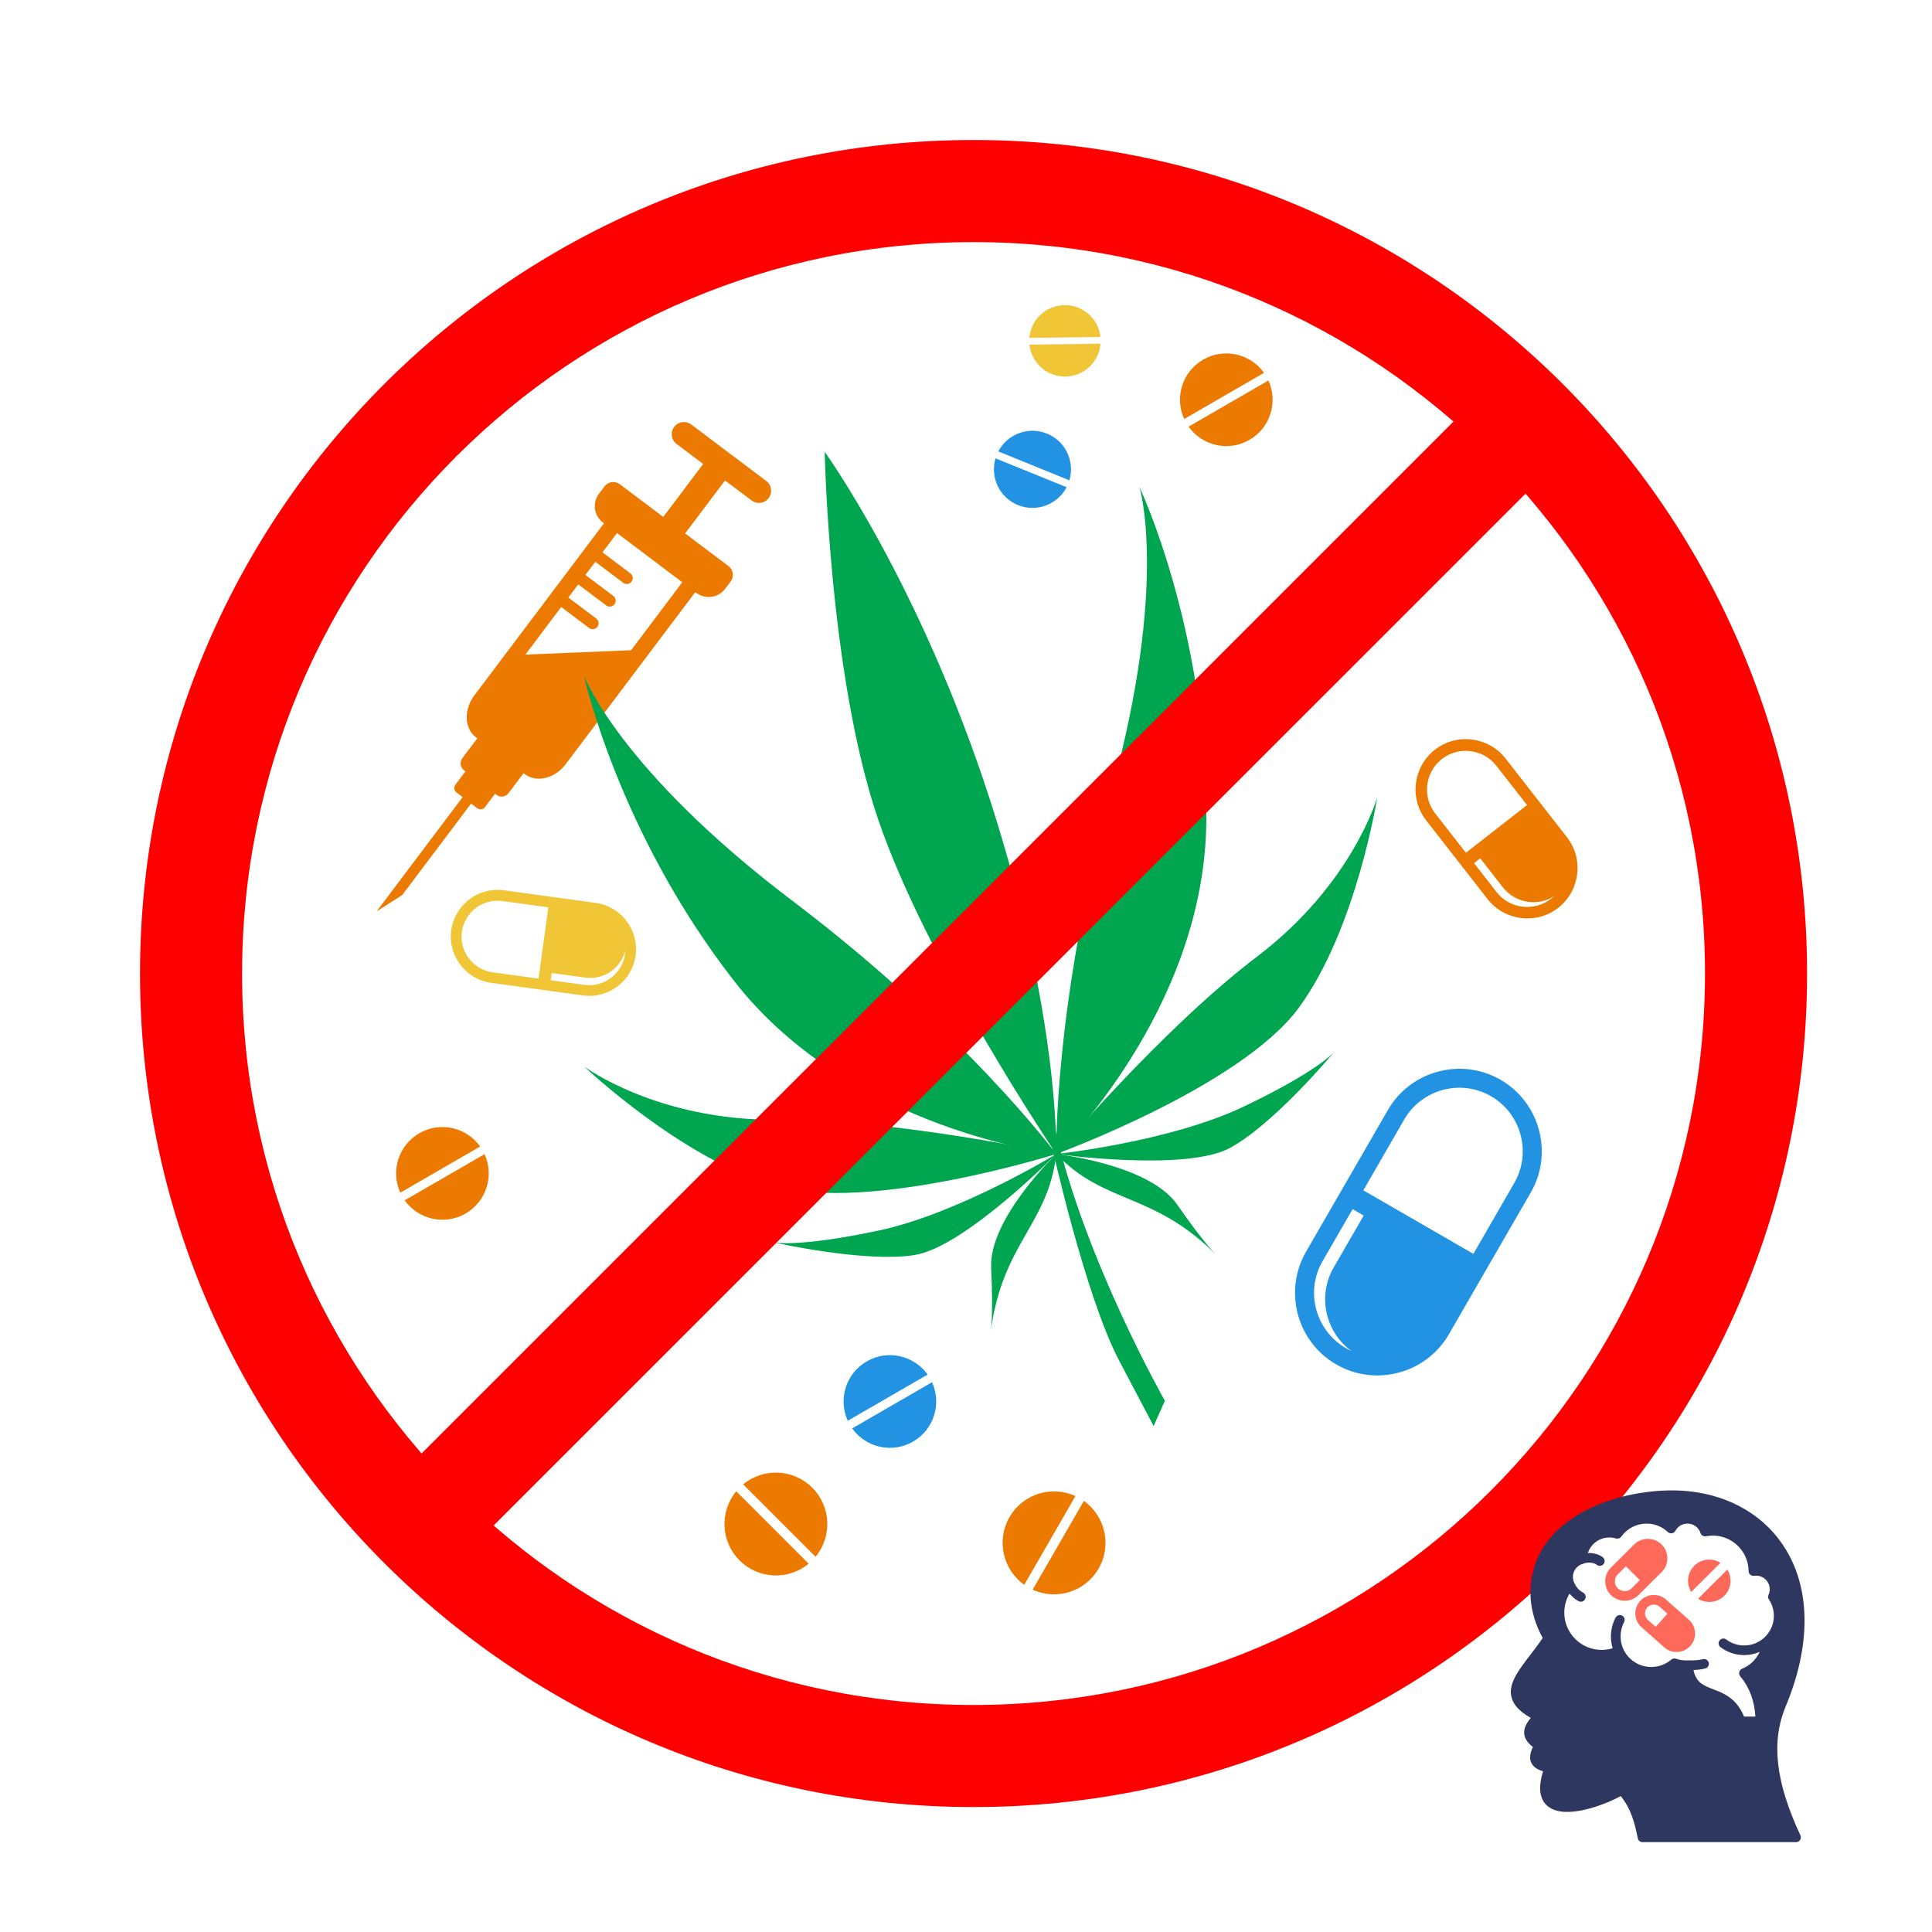
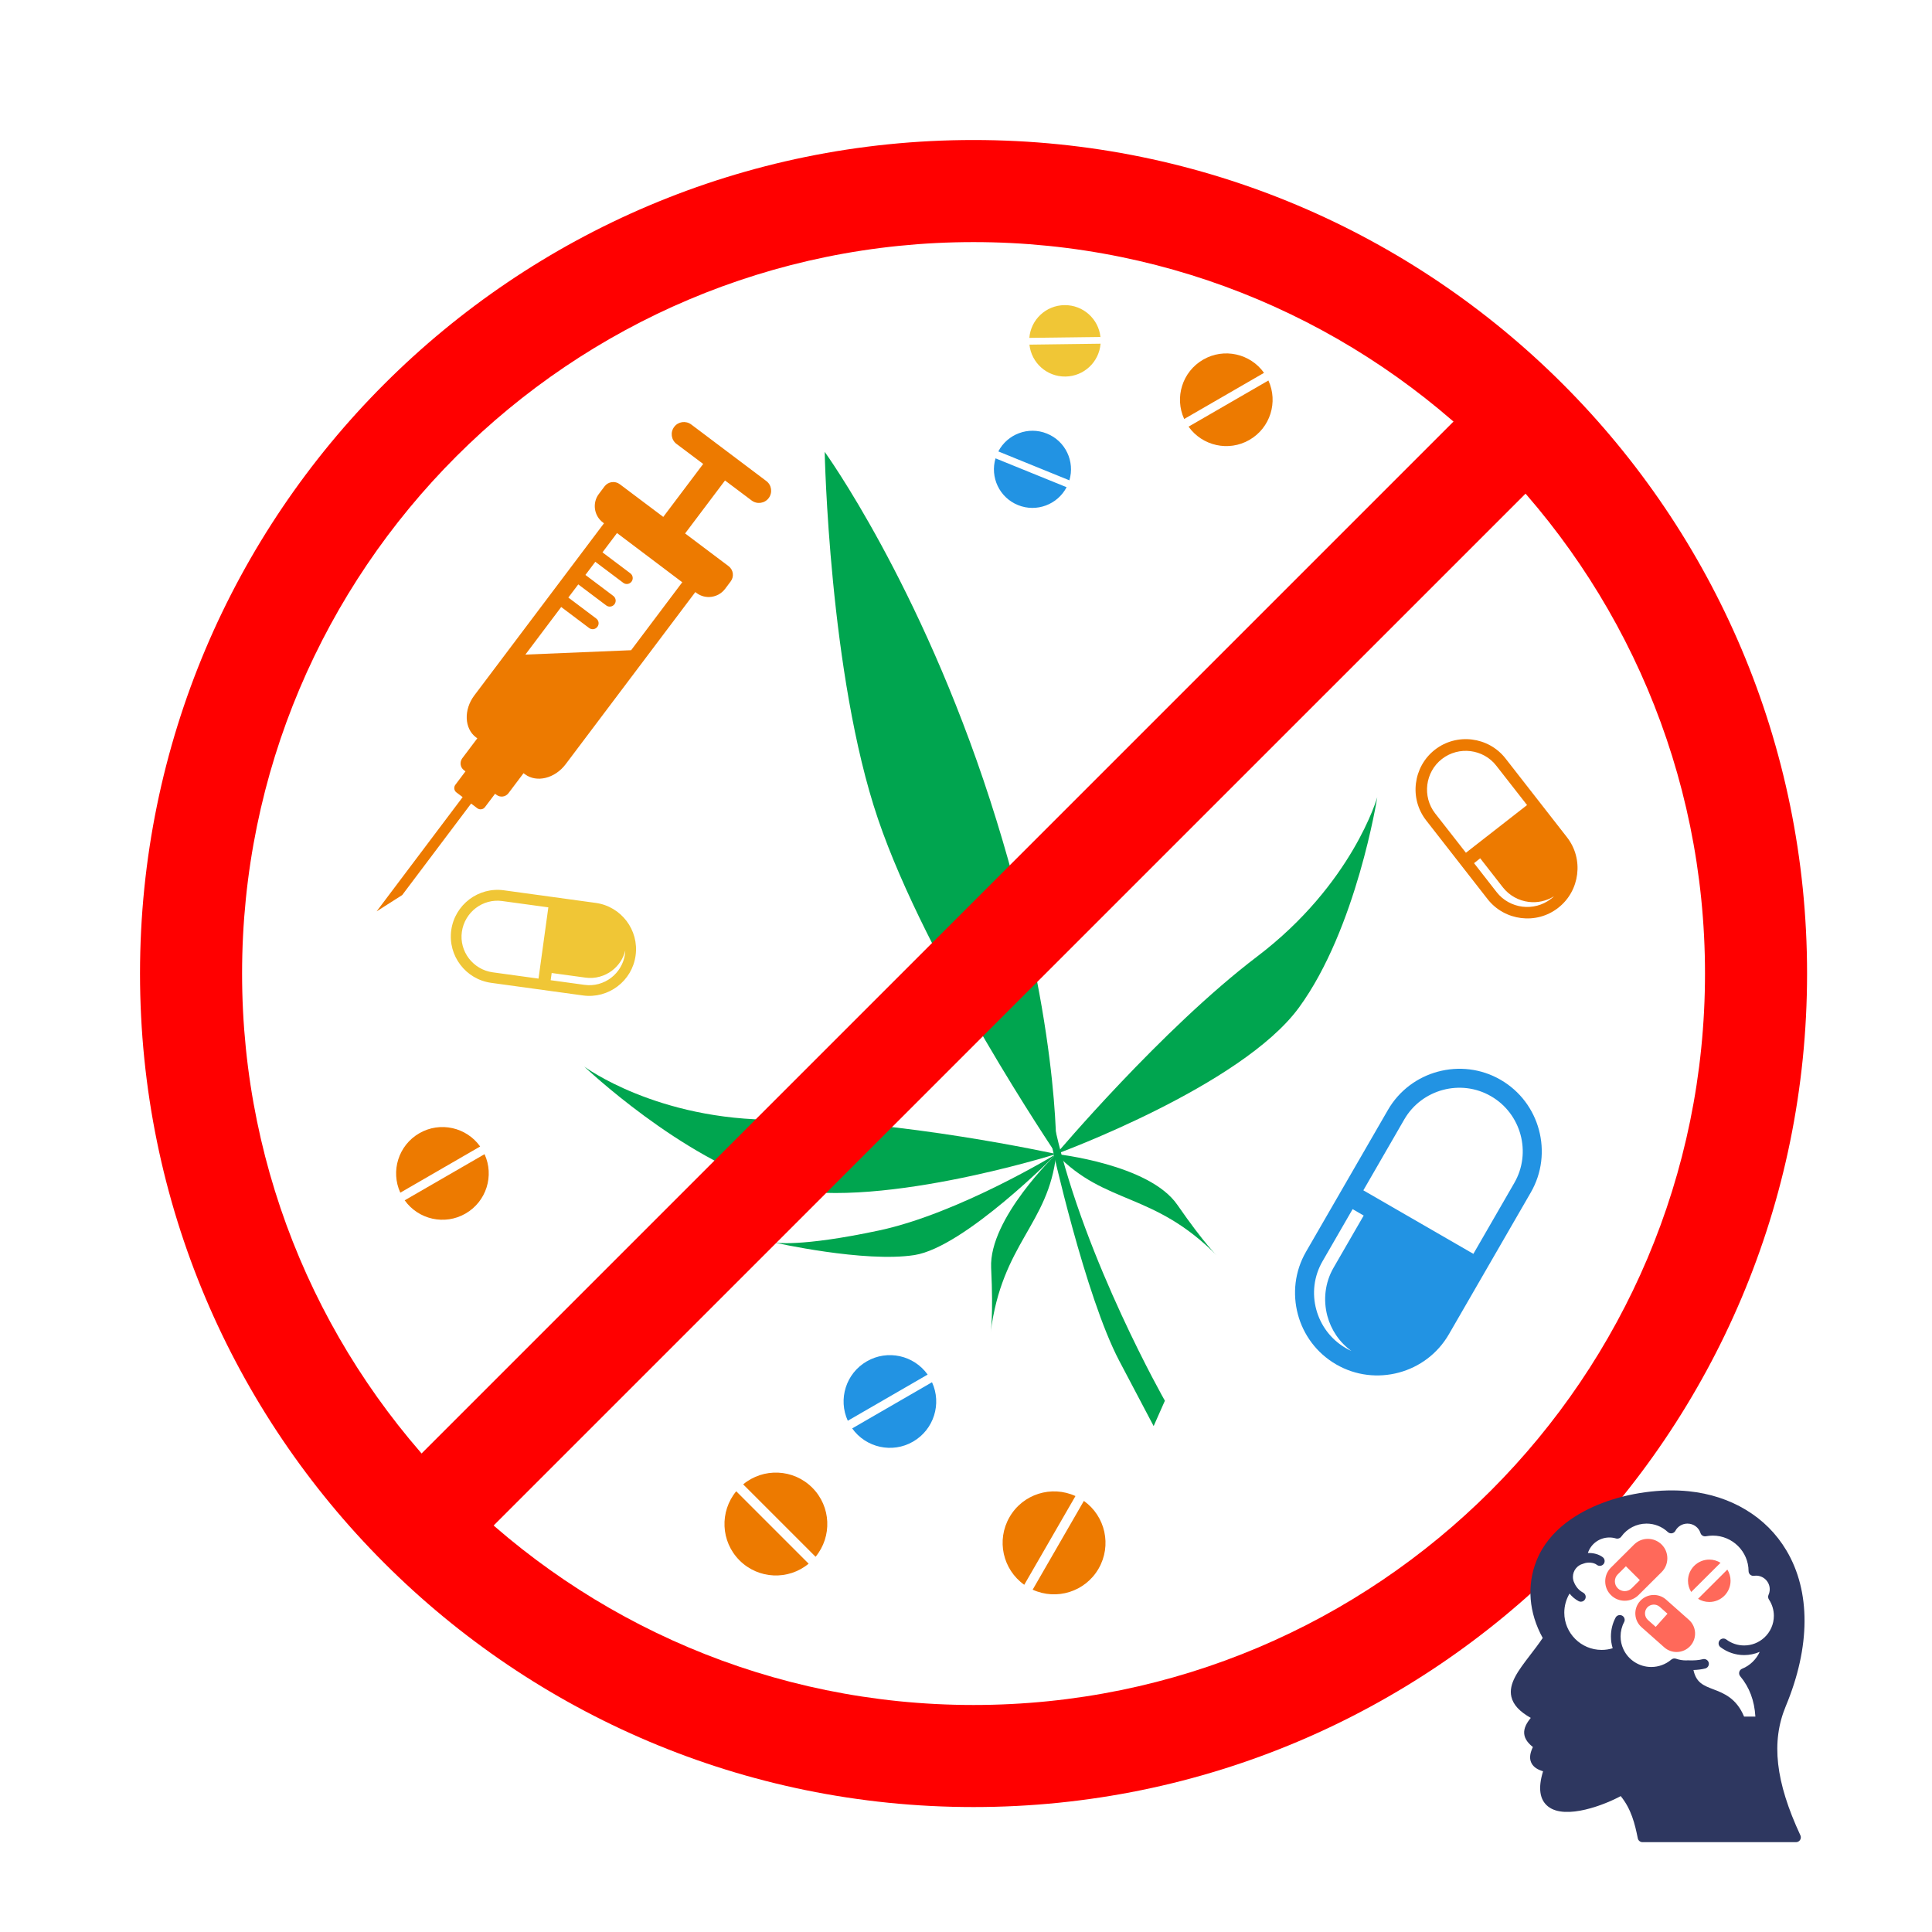
<svg xmlns="http://www.w3.org/2000/svg" width="300" zoomAndPan="magnify" viewBox="0 0 224.88 225" height="300" preserveAspectRatio="xMidYMid meet" version="1.0">
  <defs>
    <clipPath id="3aeb6b66a8">
      <path d="M 16.246 16.305 L 210.391 16.305 L 210.391 210.449 L 16.246 210.449 Z M 16.246 16.305 " clip-rule="nonzero" />
    </clipPath>
    <clipPath id="7fa75def79">
      <path d="M 175.594 173.324 L 210.824 173.324 L 210.824 214.555 L 175.594 214.555 Z M 175.594 173.324 " clip-rule="nonzero" />
    </clipPath>
  </defs>
  <path fill="#ed7a00" d="M 73.426 75.742 L 79.395 67.809 L 71.797 62.078 L 70.105 64.328 L 73.352 66.77 C 73.656 67.004 73.719 67.434 73.488 67.738 C 73.254 68.043 72.824 68.105 72.52 67.871 L 69.27 65.426 L 68.117 66.957 L 71.367 69.402 C 71.672 69.637 71.734 70.066 71.5 70.371 C 71.266 70.676 70.836 70.738 70.535 70.504 L 67.285 68.059 L 66.129 69.59 L 69.379 72.035 C 69.684 72.266 69.746 72.695 69.512 73 C 69.281 73.305 68.852 73.367 68.547 73.137 L 65.297 70.691 L 61.125 76.234 L 73.434 75.723 Z M 57.598 92.438 L 56.414 94.004 C 56.211 94.281 55.805 94.336 55.527 94.129 L 54.805 93.582 L 46.781 104.238 L 43.801 106.137 L 53.82 92.832 L 53.094 92.285 C 52.816 92.078 52.762 91.676 52.969 91.398 L 54.148 89.832 L 53.973 89.699 C 53.531 89.367 53.453 88.75 53.773 88.312 L 55.527 85.984 L 55.367 85.867 C 54.016 84.848 53.926 82.652 55.18 80.988 L 70.281 60.941 L 70.148 60.844 C 69.109 60.055 68.895 58.562 69.684 57.523 L 70.344 56.645 C 70.766 56.082 71.57 55.973 72.125 56.395 L 77.184 60.199 L 81.832 54.031 L 78.734 51.703 C 78.105 51.238 77.98 50.344 78.457 49.715 C 78.922 49.09 79.816 48.965 80.445 49.438 L 89.184 56.02 C 89.809 56.484 89.934 57.379 89.461 58.008 C 88.992 58.633 88.098 58.758 87.473 58.285 L 84.375 55.957 L 79.727 62.125 L 84.785 65.93 C 85.352 66.352 85.457 67.156 85.035 67.711 L 84.375 68.59 C 83.586 69.625 82.09 69.84 81.051 69.055 L 80.918 68.953 L 65.816 89 C 64.562 90.664 62.43 91.184 61.07 90.164 L 60.91 90.047 L 59.156 92.375 C 58.824 92.812 58.207 92.902 57.766 92.57 L 57.586 92.438 Z M 57.598 92.438 " fill-opacity="1" fill-rule="evenodd" />
  <path fill="#00a54f" d="M 95.984 52.625 C 95.984 52.625 96.496 78.633 102.191 95.375 C 107.875 112.117 122.949 134.398 122.949 134.398 C 122.949 134.398 123.406 118.41 115.242 93.172 C 107.078 67.934 95.984 52.625 95.984 52.625 Z M 95.984 52.625 " fill-opacity="1" fill-rule="evenodd" />
-   <path fill="#00a54f" d="M 122.949 134.398 C 122.949 134.398 112.449 120.227 92.227 104.91 C 72 89.59 67.953 78.688 67.953 78.688 C 67.953 78.688 71.895 96.906 85.492 114.316 C 99.102 131.73 122.961 134.398 122.961 134.398 Z M 122.949 134.398 " fill-opacity="1" fill-rule="evenodd" />
  <path fill="#00a54f" d="M 122.949 134.398 C 122.949 134.398 104.367 130.324 90.383 130.406 C 76.406 130.488 67.98 124.211 67.98 124.211 C 67.98 124.211 79.227 134.898 90.148 138.098 C 101.078 141.281 122.941 134.398 122.941 134.398 Z M 122.949 134.398 " fill-opacity="1" fill-rule="evenodd" />
  <path fill="#00a54f" d="M 122.949 134.398 C 122.949 134.398 111.598 141.32 102.324 143.297 C 93.051 145.277 90.113 144.703 90.113 144.703 C 90.113 144.703 100.613 147.074 106.441 146.164 C 112.27 145.25 122.949 134.398 122.949 134.398 Z M 122.949 134.398 " fill-opacity="1" fill-rule="evenodd" />
  <path fill="#00a54f" d="M 122.949 134.398 C 122.949 134.398 115.098 141.902 115.367 147.648 C 115.645 153.387 115.305 155.23 115.305 155.23 C 116.613 144.758 122.047 142.637 122.949 134.398 Z M 122.949 134.398 " fill-opacity="1" fill-rule="evenodd" />
-   <path fill="#00a54f" d="M 122.949 134.398 C 122.949 134.398 122.656 116.762 129.359 92.293 C 136.074 67.828 132.637 56.707 132.637 56.707 C 132.637 56.707 140.613 73.559 140.426 95.652 C 140.238 117.746 122.941 134.398 122.941 134.398 Z M 122.949 134.398 " fill-opacity="1" fill-rule="evenodd" />
  <path fill="#00a54f" d="M 122.949 134.398 C 122.949 134.398 135.215 119.852 146.344 111.398 C 157.48 102.949 160.336 92.84 160.336 92.84 C 160.336 92.84 157.93 108.168 151.207 117.352 C 144.48 126.539 122.941 134.398 122.941 134.398 Z M 122.949 134.398 " fill-opacity="1" fill-rule="evenodd" />
-   <path fill="#00a54f" d="M 122.949 134.398 C 122.949 134.398 136.176 132.977 144.734 128.895 C 153.293 124.82 155.27 122.57 155.27 122.57 C 155.27 122.57 148.387 130.844 143.211 133.672 C 138.027 136.504 122.949 134.398 122.949 134.398 Z M 122.949 134.398 " fill-opacity="1" fill-rule="evenodd" />
  <path fill="#00a54f" d="M 122.949 134.398 C 122.949 134.398 133.758 135.57 137.035 140.289 C 140.309 145.008 141.699 146.262 141.699 146.262 C 134.277 138.75 128.68 140.379 122.949 134.398 Z M 122.949 134.398 " fill-opacity="1" fill-rule="evenodd" />
  <path fill="#00a54f" d="M 122.434 133.422 C 122.434 133.422 126.309 150.934 130.301 158.508 C 134.293 166.082 134.293 166.082 134.293 166.082 L 135.602 163.129 C 135.602 163.129 126.336 146.844 122.879 131.723 C 119.422 116.609 122.434 133.422 122.434 133.422 Z M 122.434 133.422 " fill-opacity="1" fill-rule="evenodd" />
  <g clip-path="url(#3aeb6b66a8)">
    <path fill="#ff0000" d="M 113.316 16.305 C 140.121 16.305 164.391 27.172 181.957 44.738 C 199.523 62.305 210.391 86.574 210.391 113.379 C 210.391 140.184 199.523 164.453 181.957 182.02 C 164.391 199.582 140.121 210.449 113.316 210.449 C 86.516 210.449 62.242 199.582 44.68 182.02 C 27.113 164.453 16.246 140.184 16.246 113.379 C 16.246 86.574 27.113 62.305 44.68 44.738 C 62.242 27.172 86.516 16.305 113.316 16.305 Z M 173.551 53.145 C 158.133 37.727 136.844 28.195 113.316 28.195 C 89.801 28.195 68.5 37.727 53.086 53.145 C 37.668 68.562 28.133 89.852 28.133 113.379 C 28.133 136.895 37.668 158.195 53.086 173.609 C 68.5 189.027 89.789 198.562 113.316 198.562 C 136.836 198.562 158.133 189.027 173.551 173.609 C 188.969 158.195 198.504 136.906 198.504 113.379 C 198.504 89.859 188.969 68.562 173.551 53.145 Z M 173.551 53.145 " fill-opacity="1" fill-rule="nonzero" />
  </g>
  <path fill="#ff0000" d="M 181.957 53.137 L 53.086 182 L 44.68 173.629 L 173.551 44.758 Z M 181.957 53.137 " fill-opacity="1" fill-rule="nonzero" />
  <path fill="#2293e3" d="M 174.695 125.75 C 176.988 127.074 178.527 129.207 179.164 131.586 C 179.801 133.969 179.539 136.582 178.215 138.875 L 168.68 155.383 C 167.355 157.676 165.227 159.215 162.844 159.852 C 160.461 160.488 157.848 160.227 155.555 158.902 C 153.266 157.578 151.723 155.445 151.09 153.066 C 150.453 150.684 150.715 148.07 152.039 145.777 L 161.574 129.27 C 162.898 126.977 165.027 125.438 167.41 124.801 C 169.789 124.164 172.406 124.426 174.695 125.75 Z M 157.453 140.809 L 158.754 141.562 L 155.25 147.629 C 154.23 149.395 154.035 151.41 154.52 153.242 C 154.949 154.848 155.914 156.316 157.328 157.336 C 157.105 157.238 156.883 157.121 156.668 156.996 C 154.902 155.973 153.723 154.328 153.23 152.5 C 152.734 150.664 152.941 148.652 153.961 146.887 L 157.465 140.816 Z M 171.535 146.027 L 158.715 138.625 L 163.48 130.371 C 164.5 128.605 166.148 127.426 167.973 126.934 C 169.809 126.441 171.824 126.645 173.586 127.668 C 175.352 128.688 176.531 130.336 177.023 132.16 C 177.516 133.996 177.312 136.012 176.289 137.773 L 171.527 146.027 Z M 171.535 146.027 " fill-opacity="1" fill-rule="evenodd" />
  <path fill="#ed7a00" d="M 86.488 172.867 C 88.84 170.918 92.332 171.051 94.535 173.254 C 96.738 175.457 96.863 178.945 94.922 181.301 Z M 94.113 182.105 C 91.762 184.059 88.27 183.926 86.066 181.723 C 83.863 179.52 83.738 176.027 85.68 173.672 Z M 94.113 182.105 " fill-opacity="1" fill-rule="evenodd" />
  <path fill="#2293e3" d="M 108.484 160.98 C 109.629 163.477 108.707 166.484 106.273 167.891 C 103.848 169.297 100.773 168.59 99.184 166.352 L 108.473 160.98 Z M 98.672 165.457 C 97.527 162.957 98.449 159.949 100.883 158.543 C 103.309 157.137 106.379 157.844 107.973 160.082 L 98.68 165.457 Z M 98.672 165.457 " fill-opacity="1" fill-rule="evenodd" />
  <path fill="#ed7a00" d="M 126.176 174.801 C 128.664 176.574 129.441 179.977 127.883 182.68 C 126.324 185.383 122.988 186.406 120.203 185.133 L 126.164 174.801 Z M 119.219 184.559 C 116.73 182.789 115.949 179.387 117.508 176.684 C 119.066 173.977 122.406 172.957 125.188 174.23 L 119.227 184.559 Z M 119.219 184.559 " fill-opacity="1" fill-rule="evenodd" />
  <path fill="#ed7a00" d="M 167.043 87.316 C 168.312 86.324 169.879 85.938 171.367 86.125 C 172.863 86.312 174.277 87.059 175.27 88.328 L 182.422 97.496 C 183.418 98.766 183.801 100.324 183.613 101.82 C 183.426 103.316 182.684 104.73 181.41 105.723 C 180.141 106.719 178.582 107.102 177.086 106.914 C 175.594 106.727 174.18 105.984 173.184 104.711 L 166.031 95.543 C 165.039 94.273 164.652 92.707 164.84 91.219 C 165.027 89.727 165.77 88.312 167.043 87.316 Z M 171.609 100.523 L 172.324 99.957 L 174.957 103.332 C 175.719 104.309 176.82 104.891 177.965 105.035 C 178.977 105.16 180.023 104.945 180.918 104.379 C 180.812 104.488 180.695 104.586 180.57 104.676 C 179.594 105.438 178.387 105.73 177.238 105.59 C 176.094 105.445 174.992 104.871 174.23 103.887 L 171.598 100.512 Z M 177.785 93.754 L 170.66 99.312 L 167.078 94.73 C 166.316 93.754 166.023 92.547 166.164 91.398 C 166.309 90.254 166.883 89.152 167.867 88.391 C 168.844 87.629 170.051 87.336 171.195 87.477 C 172.344 87.621 173.445 88.195 174.203 89.18 L 177.785 93.762 Z M 177.785 93.754 " fill-opacity="1" fill-rule="evenodd" />
  <path fill="#ed7a00" d="M 56.371 134.418 C 57.516 136.914 56.594 139.922 54.16 141.328 C 51.734 142.734 48.664 142.027 47.07 139.789 L 56.363 134.418 Z M 46.559 138.895 C 45.414 136.395 46.336 133.387 48.77 131.98 C 51.195 130.574 54.266 131.281 55.859 133.52 L 46.566 138.895 Z M 46.559 138.895 " fill-opacity="1" fill-rule="evenodd" />
  <path fill="#ed7a00" d="M 147.66 44.316 C 148.805 46.816 147.883 49.824 145.449 51.23 C 143.023 52.633 139.953 51.926 138.359 49.688 L 147.652 44.316 Z M 137.848 48.793 C 136.703 46.297 137.625 43.289 140.059 41.883 C 142.484 40.477 145.555 41.184 147.148 43.422 L 137.855 48.793 Z M 137.848 48.793 " fill-opacity="1" fill-rule="evenodd" />
  <path fill="#2293e3" d="M 124.16 56.734 C 123.102 58.766 120.648 59.699 118.492 58.82 C 116.324 57.941 115.227 55.57 115.879 53.379 L 124.16 56.742 Z M 116.199 52.582 C 117.258 50.547 119.711 49.617 121.867 50.496 C 124.035 51.371 125.137 53.746 124.48 55.938 L 116.199 52.57 Z M 116.199 52.582 " fill-opacity="1" fill-rule="evenodd" />
  <path fill="#f0c636" d="M 128.109 40.039 C 127.938 42.152 126.184 43.824 124.016 43.852 C 121.852 43.879 120.051 42.25 119.828 40.137 L 128.109 40.027 Z M 119.816 39.348 C 119.988 37.234 121.742 35.562 123.91 35.535 C 126.074 35.508 127.875 37.137 128.098 39.242 Z M 119.816 39.348 " fill-opacity="1" fill-rule="evenodd" />
  <path fill="#f0c636" d="M 52.492 108.328 C 52.699 106.844 53.488 105.582 54.598 104.738 C 55.707 103.898 57.141 103.477 58.625 103.684 L 69.316 105.152 C 70.801 105.355 72.062 106.145 72.906 107.254 C 73.746 108.363 74.168 109.797 73.961 111.281 C 73.758 112.77 72.969 114.031 71.859 114.871 C 70.75 115.715 69.316 116.137 67.828 115.93 L 57.141 114.461 C 55.652 114.254 54.391 113.469 53.551 112.355 C 52.707 111.246 52.289 109.816 52.492 108.328 Z M 64.07 114.156 L 64.188 113.316 L 68.117 113.852 C 69.254 114.012 70.363 113.684 71.215 113.039 C 71.965 112.465 72.531 111.648 72.762 110.691 C 72.754 110.836 72.746 110.969 72.727 111.113 C 72.566 112.25 71.957 113.227 71.105 113.879 C 70.246 114.531 69.145 114.855 68.008 114.695 L 64.078 114.156 Z M 63.801 105.66 L 62.656 113.969 L 57.309 113.234 C 56.164 113.074 55.199 112.465 54.543 111.613 C 53.891 110.754 53.566 109.652 53.73 108.516 C 53.891 107.379 54.5 106.402 55.352 105.75 C 56.211 105.098 57.309 104.773 58.449 104.938 L 63.793 105.668 Z M 63.801 105.66 " fill-opacity="1" fill-rule="evenodd" />
  <path fill="#ff695a" d="M 190.758 185.762 L 193.457 183.078 C 193.883 182.652 194.117 182.086 194.117 181.477 C 194.117 180.871 193.883 180.305 193.457 179.879 C 193.027 179.453 192.457 179.215 191.848 179.215 C 191.242 179.215 190.672 179.453 190.242 179.879 L 187.547 182.562 C 187.117 182.988 186.883 183.555 186.883 184.16 C 186.883 184.766 187.117 185.336 187.547 185.762 C 187.992 186.203 188.574 186.422 189.152 186.422 C 189.734 186.422 190.316 186.203 190.758 185.762 Z M 188.344 184.969 C 188.125 184.754 188.008 184.469 188.008 184.16 C 188.008 183.855 188.125 183.566 188.344 183.352 L 189.293 182.406 L 190.914 184.023 L 189.965 184.969 C 189.52 185.414 188.789 185.414 188.344 184.969 Z M 188.344 184.969 " fill-opacity="1" fill-rule="nonzero" />
  <g clip-path="url(#7fa75def79)">
    <path fill="#2e3760" d="M 207.91 198.703 C 210.801 191.77 210.824 185.324 207.98 180.555 C 206.816 178.605 205.23 177.016 203.262 175.832 C 201.316 174.656 199.078 173.93 196.621 173.672 C 193.414 173.336 189.625 173.855 186.488 175.062 C 183.836 176.082 180.363 178.066 178.891 181.73 C 177.727 184.625 177.984 187.816 179.605 190.758 C 179.121 191.473 178.617 192.129 178.125 192.77 C 176.766 194.547 175.59 196.078 175.957 197.617 C 176.176 198.535 176.898 199.324 178.215 200.066 C 177.746 200.633 177.383 201.262 177.449 201.922 C 177.516 202.566 177.957 203.059 178.461 203.457 C 178.184 204.035 177.992 204.699 178.273 205.289 C 178.531 205.84 179.094 206.121 179.645 206.281 C 179.043 208.227 179.242 209.609 180.234 210.387 C 182.293 212 186.957 210.121 188.688 209.172 C 189.918 210.68 190.344 212.422 190.676 214.086 C 190.727 214.348 190.961 214.539 191.227 214.539 L 209.105 214.539 C 209.297 214.539 209.473 214.441 209.578 214.281 C 209.68 214.117 209.695 213.918 209.613 213.742 C 206.707 207.492 206.184 202.852 207.91 198.703 Z M 188.672 190.574 C 188.672 189.996 188.812 189.418 189.082 188.914 C 189.23 188.641 189.125 188.301 188.852 188.156 C 188.574 188.012 188.234 188.113 188.09 188.387 C 187.734 189.055 187.547 189.812 187.547 190.574 C 187.547 191.051 187.617 191.512 187.754 191.953 C 187.34 192.082 186.91 192.148 186.469 192.148 C 184.07 192.148 182.117 190.203 182.117 187.812 C 182.117 187.023 182.332 186.254 182.73 185.586 C 183.016 185.949 183.367 186.242 183.777 186.465 C 183.863 186.512 183.957 186.535 184.047 186.535 C 184.246 186.535 184.438 186.43 184.539 186.242 C 184.691 185.969 184.59 185.629 184.316 185.48 C 183.852 185.23 183.516 184.863 183.285 184.352 C 183.285 184.352 183.285 184.348 183.281 184.344 C 183.281 184.344 183.281 184.34 183.281 184.336 C 183.172 184.121 183.121 183.891 183.121 183.648 C 183.121 182.922 183.609 182.293 184.312 182.113 C 184.312 182.113 184.316 182.109 184.316 182.109 C 184.336 182.105 184.355 182.098 184.375 182.09 C 184.871 181.898 185.555 181.965 185.906 182.238 C 186.008 182.32 186.129 182.359 186.254 182.359 C 186.418 182.359 186.582 182.285 186.695 182.145 C 186.887 181.902 186.844 181.547 186.602 181.359 C 186.156 181.008 185.504 180.836 184.863 180.867 C 185.207 179.809 186.199 179.055 187.375 179.055 C 187.629 179.055 187.887 179.094 188.137 179.168 C 188.367 179.234 188.613 179.148 188.754 178.953 C 189.43 178.004 190.531 177.438 191.695 177.438 C 192.621 177.438 193.5 177.785 194.172 178.418 C 194.301 178.539 194.477 178.594 194.648 178.566 C 194.82 178.539 194.973 178.434 195.055 178.277 C 195.332 177.758 195.871 177.438 196.461 177.438 C 197.156 177.438 197.766 177.875 197.977 178.531 C 198.062 178.805 198.336 178.965 198.617 178.91 C 198.879 178.863 199.148 178.836 199.414 178.836 C 201.699 178.836 203.566 180.688 203.578 182.965 C 203.578 183.129 203.648 183.285 203.773 183.391 C 203.898 183.496 204.066 183.543 204.227 183.516 C 204.293 183.508 204.367 183.5 204.449 183.5 C 205.328 183.5 206.043 184.211 206.043 185.086 C 206.043 185.309 205.992 185.535 205.902 185.738 C 205.824 185.914 205.84 186.117 205.949 186.277 C 206.324 186.84 206.523 187.5 206.523 188.18 C 206.523 189.152 206.109 190.082 205.387 190.734 C 205.066 191.023 204.699 191.246 204.309 191.398 C 203.914 191.551 203.492 191.629 203.062 191.629 C 202.309 191.629 201.59 191.391 200.988 190.938 C 200.738 190.75 200.387 190.797 200.199 191.047 C 200.012 191.293 200.062 191.645 200.309 191.828 C 201.109 192.43 202.059 192.75 203.062 192.75 C 203.691 192.75 204.305 192.621 204.875 192.375 C 204.473 193.25 203.746 193.969 202.828 194.34 C 202.66 194.406 202.539 194.547 202.492 194.723 C 202.449 194.895 202.492 195.078 202.605 195.215 C 203.68 196.504 204.258 198.043 204.371 199.914 L 203.055 199.914 C 202.16 197.758 200.672 197.191 199.461 196.73 C 198.332 196.297 197.477 195.973 197.16 194.488 C 197.664 194.473 198.109 194.414 198.527 194.312 C 198.828 194.238 199.012 193.934 198.938 193.633 C 198.859 193.332 198.555 193.152 198.254 193.227 C 197.77 193.348 197.223 193.391 196.531 193.363 C 196.52 193.363 196.508 193.363 196.496 193.363 C 196.484 193.363 196.477 193.363 196.465 193.363 C 196.414 193.367 196.352 193.371 196.297 193.371 C 195.895 193.371 195.5 193.305 195.129 193.176 C 194.938 193.109 194.73 193.148 194.578 193.277 C 193.926 193.832 193.098 194.137 192.246 194.137 C 190.848 194.137 189.57 193.32 188.992 192.051 L 188.992 192.047 C 188.777 191.586 188.672 191.09 188.672 190.574 Z M 188.672 190.574 " fill-opacity="1" fill-rule="nonzero" />
  </g>
  <path fill="#ff695a" d="M 190.934 186.469 C 190.145 187.352 190.223 188.711 191.109 189.5 L 193.762 191.852 C 194.172 192.215 194.684 192.391 195.191 192.391 C 195.789 192.391 196.379 192.148 196.805 191.672 C 197.594 190.789 197.516 189.43 196.625 188.641 L 193.977 186.293 C 193.09 185.504 191.727 185.582 190.934 186.469 Z M 192.762 189.465 L 191.859 188.664 C 191.438 188.285 191.398 187.637 191.773 187.211 C 192.152 186.793 192.805 186.754 193.23 187.129 L 194.133 187.934 Z M 192.762 189.465 " fill-opacity="1" fill-rule="nonzero" />
  <path fill="#ff695a" d="M 199.004 186.566 C 200.371 186.566 201.48 185.461 201.48 184.098 C 201.48 183.621 201.344 183.172 201.105 182.793 L 197.695 186.195 C 198.074 186.43 198.523 186.566 199.004 186.566 Z M 199.004 186.566 " fill-opacity="1" fill-rule="nonzero" />
  <path fill="#ff695a" d="M 200.312 182 C 199.93 181.766 199.484 181.629 199.004 181.629 C 197.637 181.629 196.523 182.734 196.523 184.098 C 196.523 184.578 196.66 185.023 196.898 185.402 Z M 200.312 182 " fill-opacity="1" fill-rule="nonzero" />
</svg>